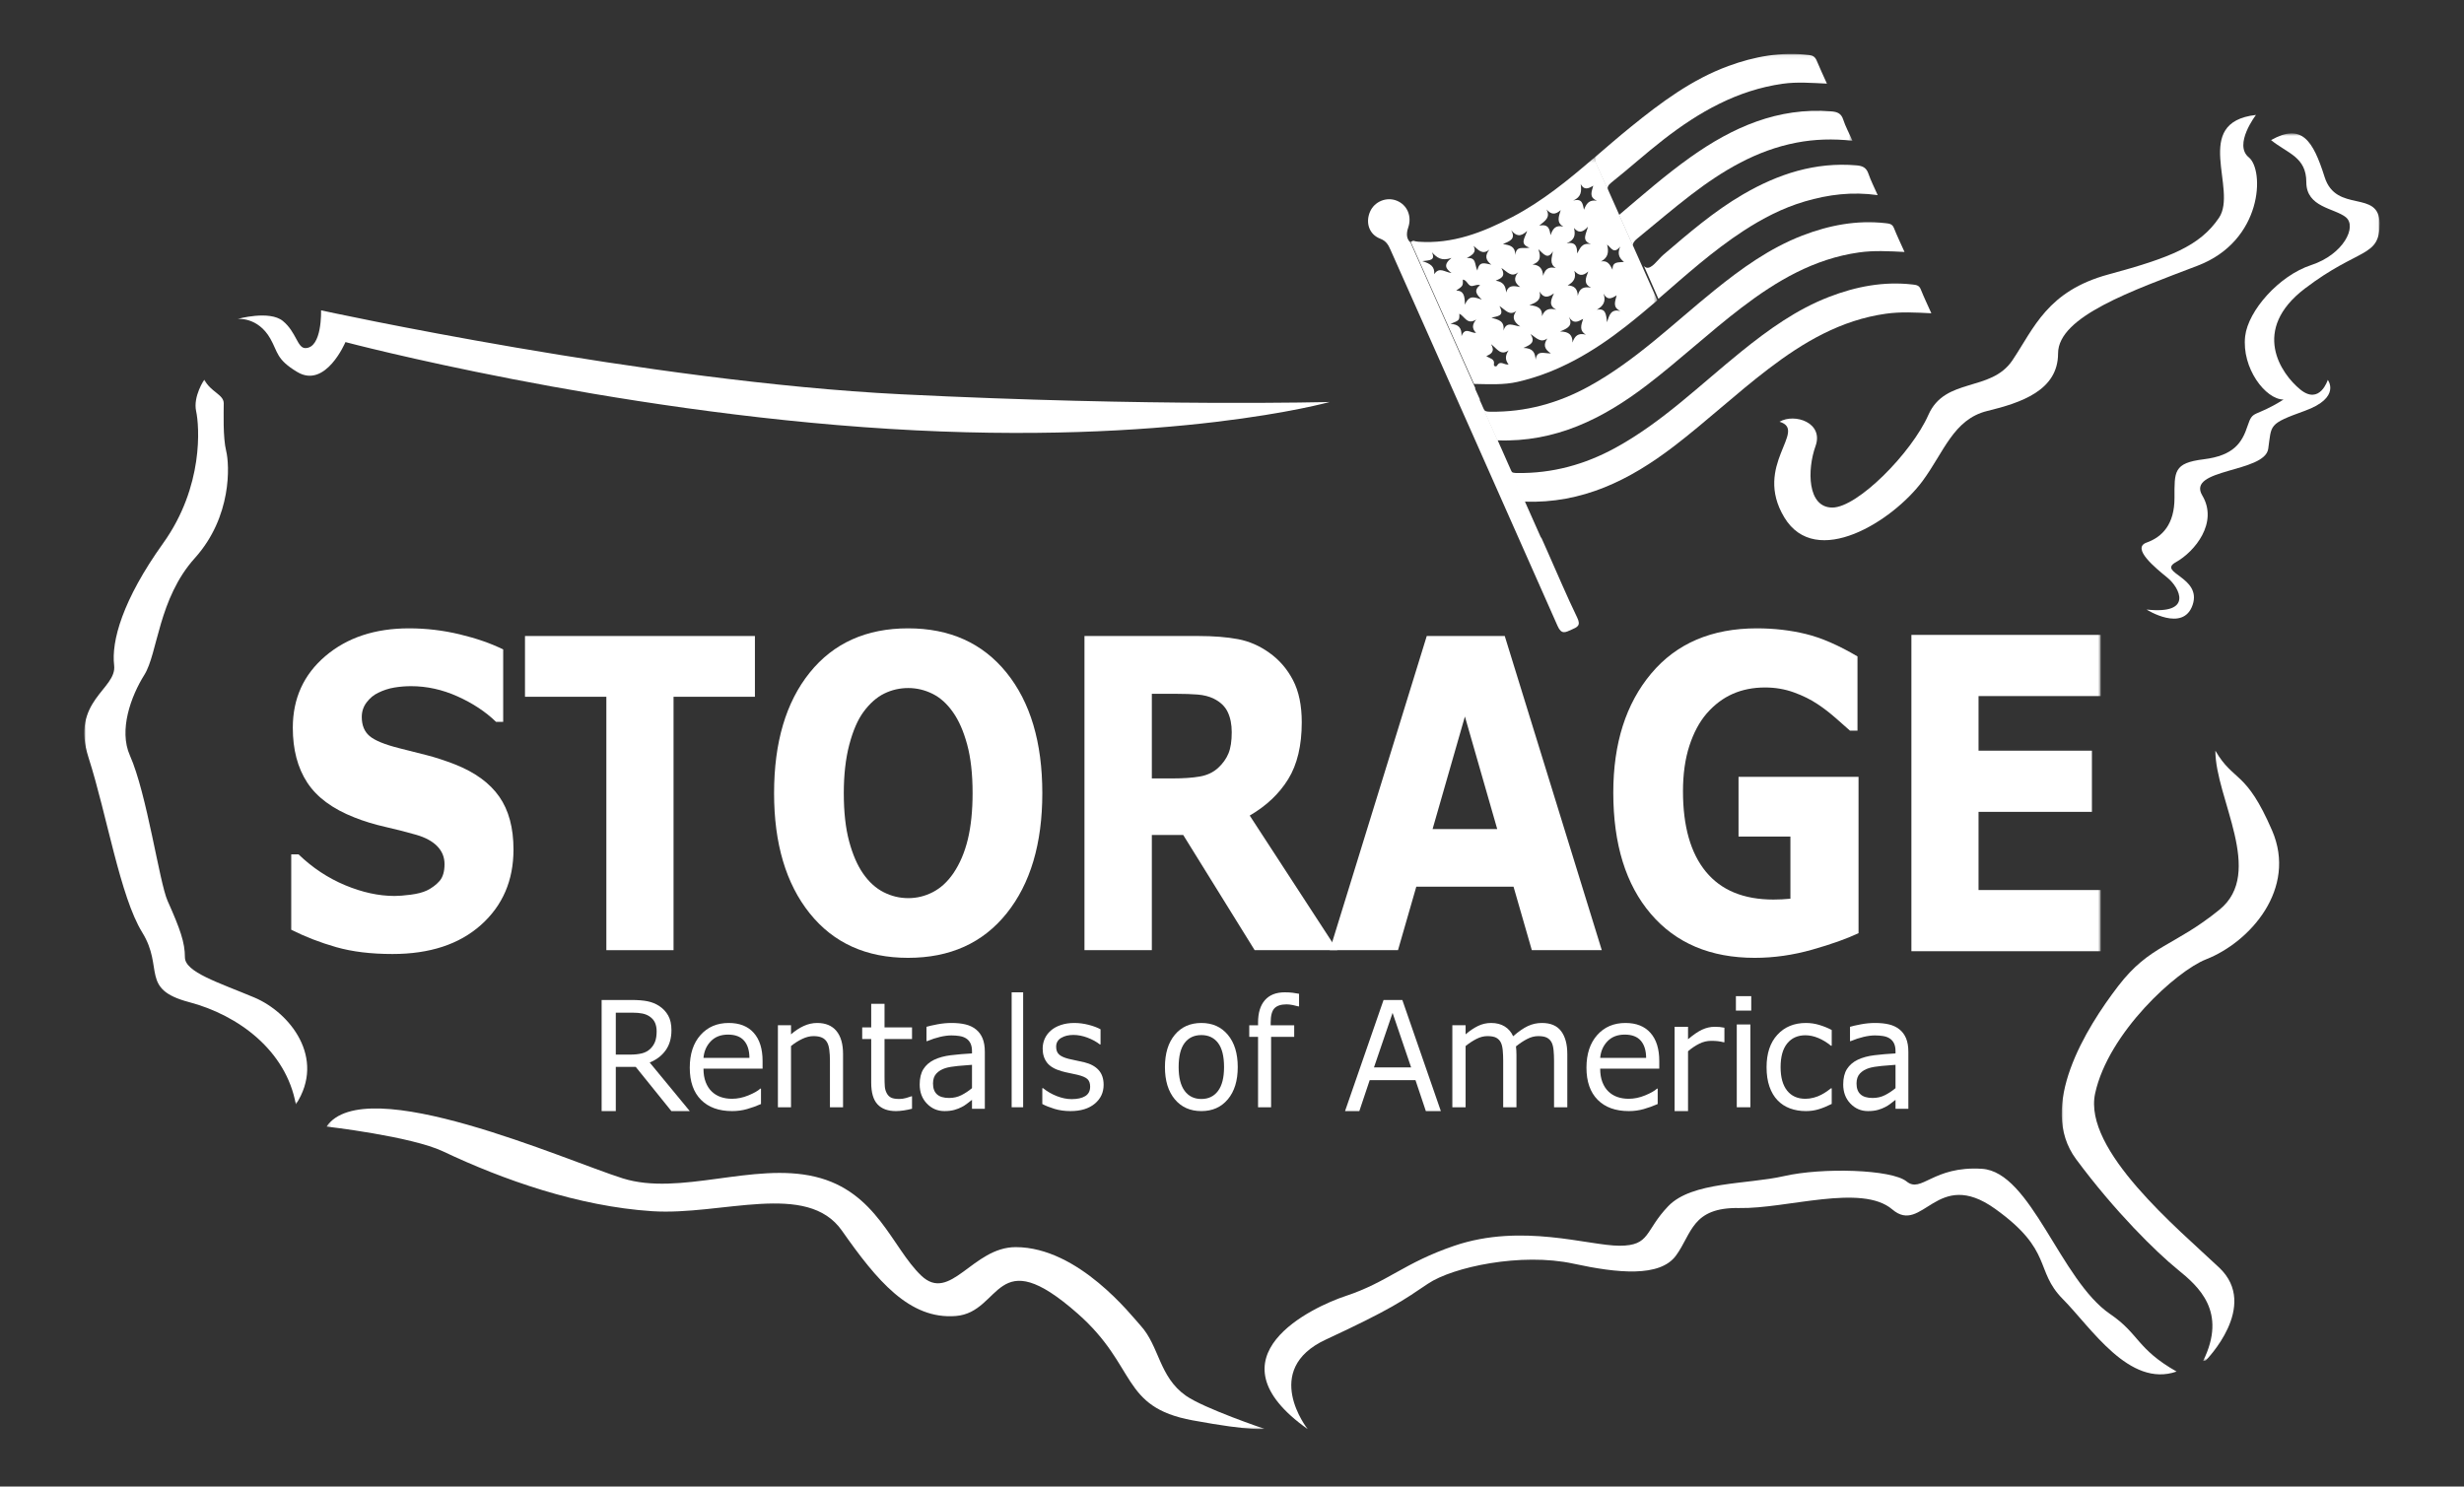
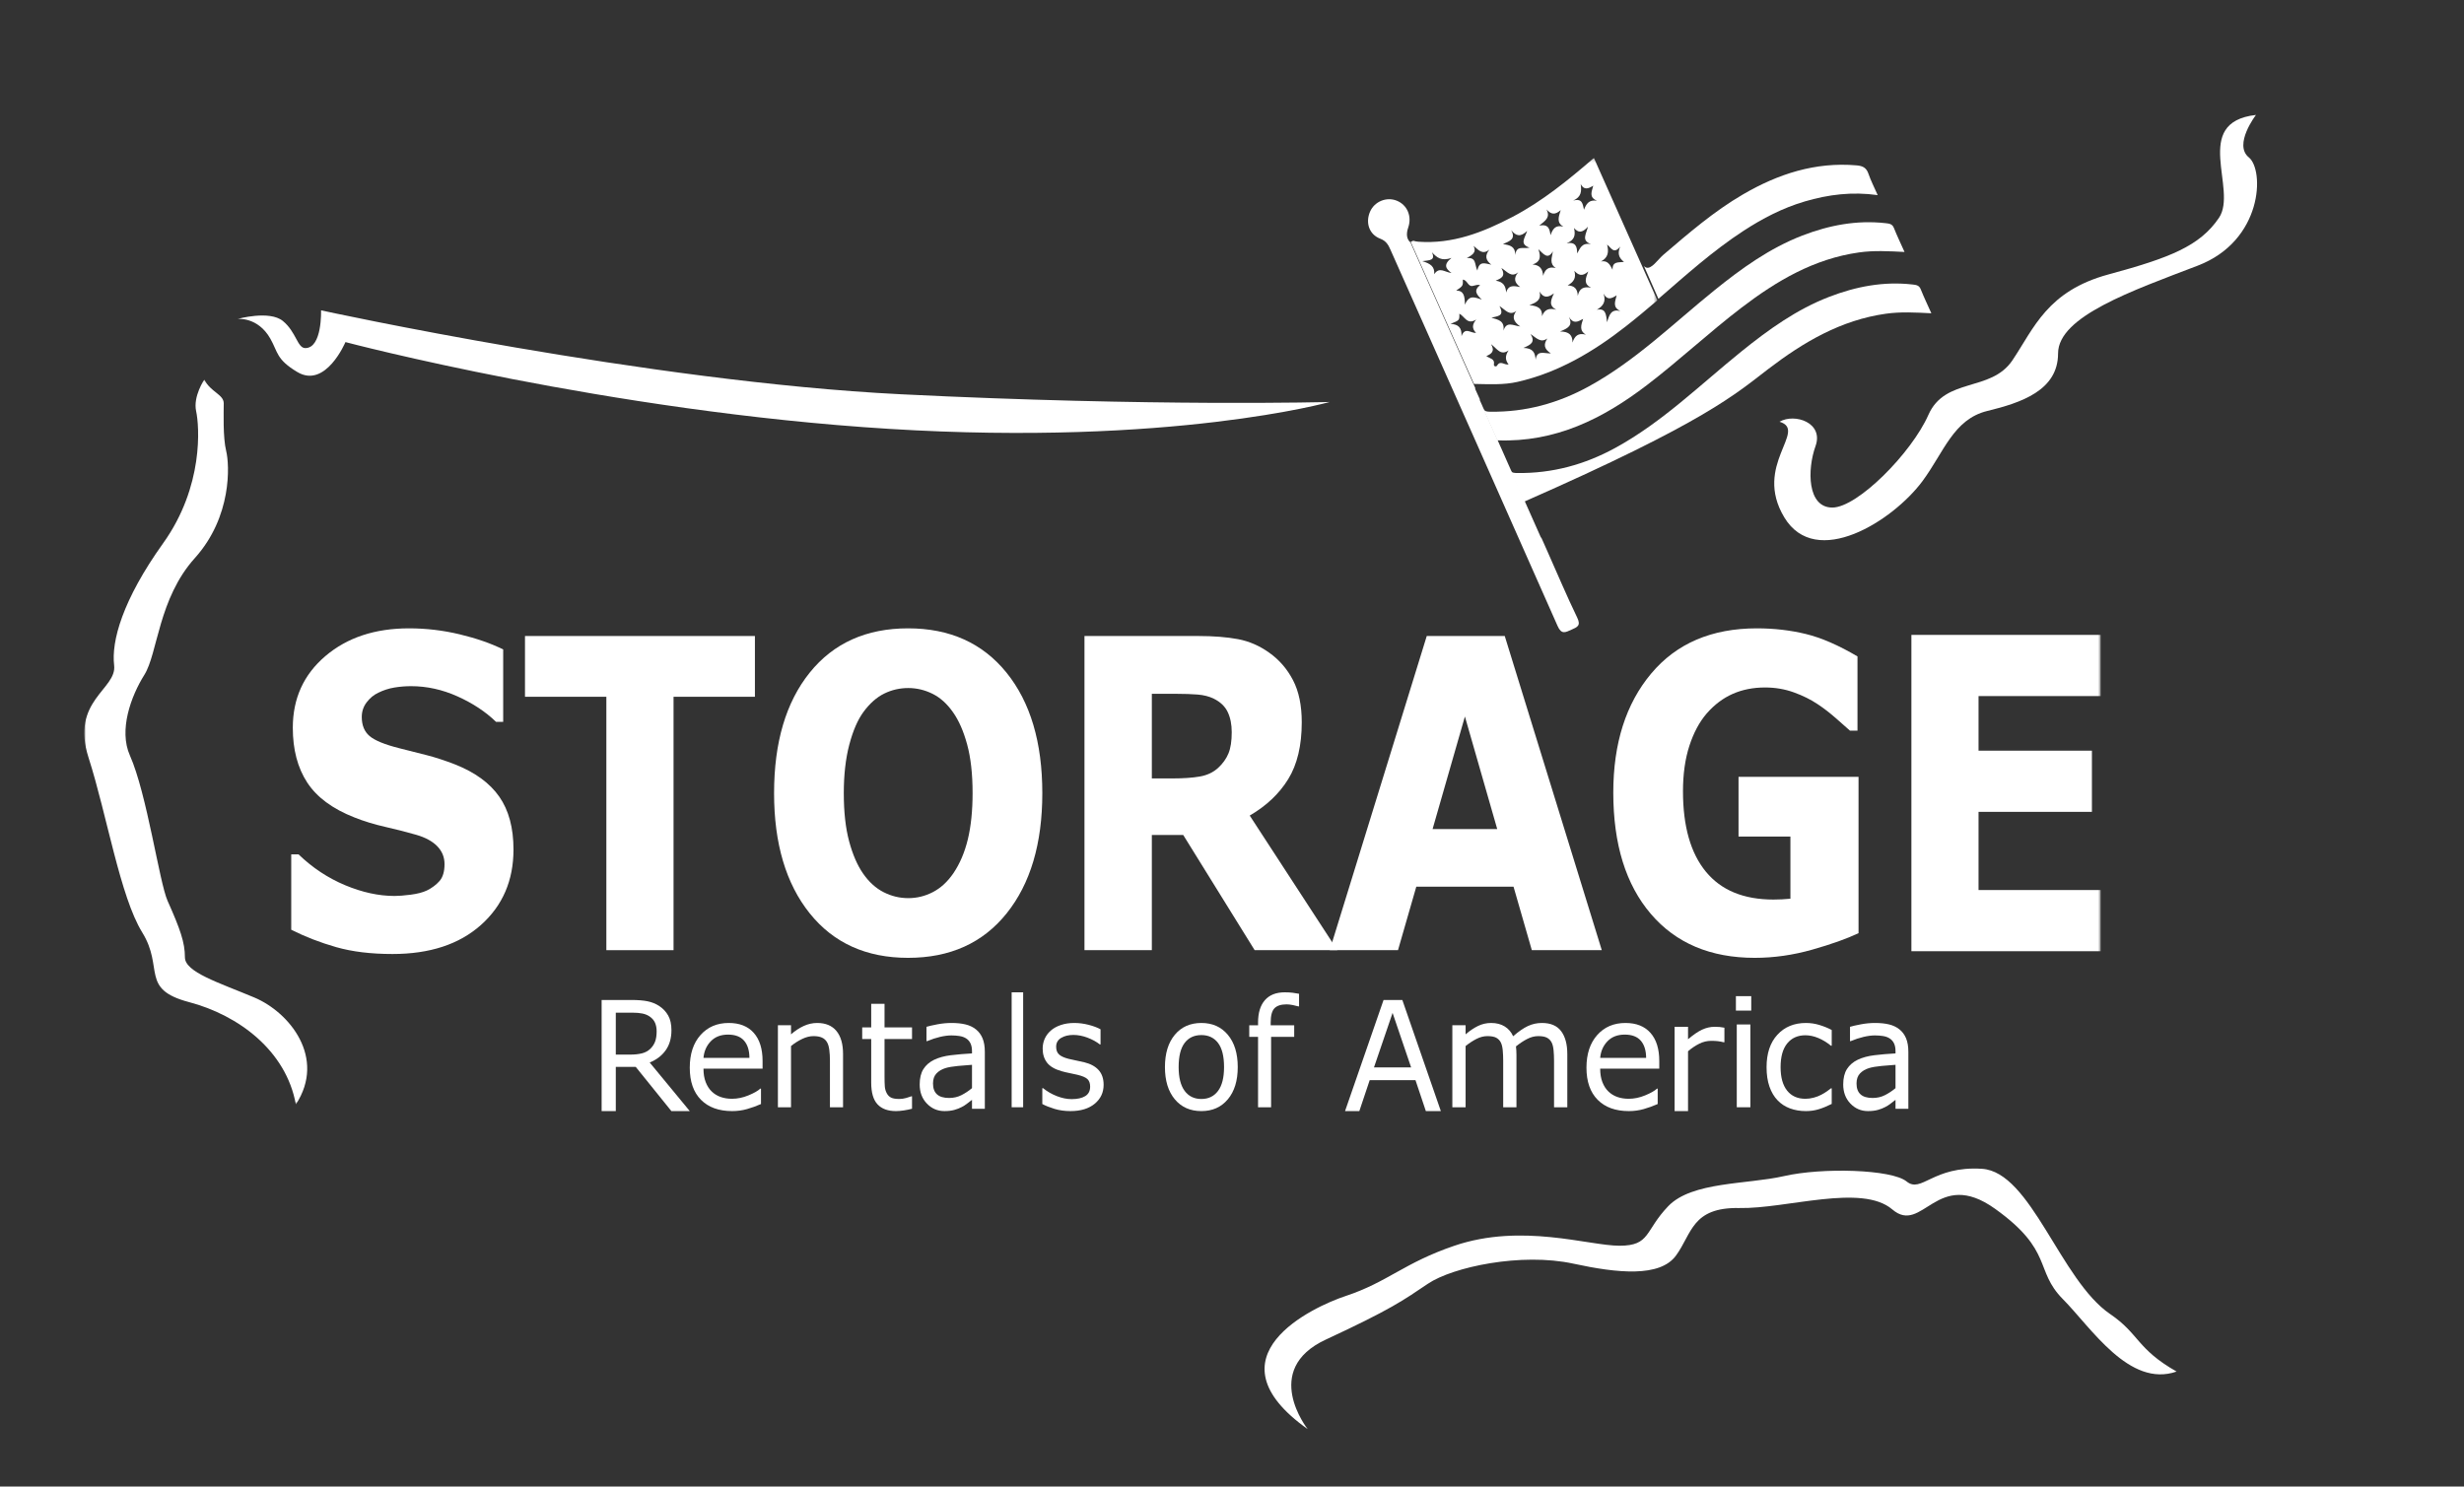
<svg xmlns="http://www.w3.org/2000/svg" xmlns:xlink="http://www.w3.org/1999/xlink" width="643px" height="388px" viewBox="0 0 643 388" version="1.1">
  <rect x="0" y="0" width="643" height="388" fill="#333333" stroke="none" />
  <title>SROA-LOGO</title>
  <defs>
-     <polygon id="path-1" points="0.016 0.81 82.963 0.81 82.963 321.232 0.016 321.232" />
    <polygon id="path-3" points="0 0.08 526.195 0.08 526.195 189.262 0 189.262" />
-     <polygon id="path-5" points="0.878 0.068 68.418 0.068 68.418 50.225 0.878 50.225" />
    <polygon id="path-7" points="0.206 0.231 347.503 0.231 347.503 332 0.206 332" />
  </defs>
  <g id="SROA-LOGO" stroke="none" stroke-width="1" fill="white" fill-rule="evenodd">
    <g id="SROA-Logo-FINAL" transform="translate(22, 13.5)">
      <path d="M61.781,67.5 C61.781,67.5 147.034,86.125 213.075,89.403 C279.114,92.685 325,91.419 325,91.419 C325,91.419 283.801,102.975 210.221,98.449 C136.641,93.921 68.147,75.787 68.147,75.787 C68.147,75.787 63.002,88.016 55.607,83.61 C50.067,80.31 50.565,78.436 48.533,74.865 C45.262,69.132 40,69.748 40,69.748 C40,69.748 48.298,67.41 51.813,70.277 C55.328,73.146 55.582,77.355 57.672,77.355 C62.125,77.355 61.781,67.5 61.781,67.5" id="Fill-1" fill="white" />
      <path d="M319.244,359.5 C319.244,359.5 306.982,344.031 323.991,336.133 C340.999,328.231 344.146,325.931 350.642,321.553 C357.139,317.179 375.005,313.376 388.586,316.321 C400.134,318.827 411.172,319.93 415.357,314.213 C419.545,308.492 419.486,301.572 431.863,301.803 C444.244,302.04 463.829,295.365 471.798,302.16 C479.774,308.959 483.385,291.078 498.642,302.01 C513.899,312.938 508.875,318.058 516.297,325.553 C523.724,333.043 533.649,348.786 546,344.482 C535.539,338.528 536.308,334.683 528.671,329.484 C515.627,320.608 508.041,292.374 495.206,291.563 C482.375,290.756 479.443,298.044 475.541,294.868 C471.639,291.691 453.531,291.184 443.543,293.469 C433.924,295.67 419.531,294.863 413.337,301.319 C407.145,307.774 408.738,311.641 400.622,311.641 C392.506,311.641 375.143,305.658 357.545,311.641 C344.318,316.14 340.191,321.11 329.138,324.771 C320.793,327.535 292.489,340.516 319.244,359.5" id="Fill-2" fill="white" />
      <g id="Group-6" transform="translate(516, 20.5)">
        <mask id="mask-2" fill="white">
          <use xlink:href="#path-1" />
        </mask>
        <g id="Clip-4" />
        <path d="M37.602,321.099 C37.602,321.099 51.741,306.895 41.115,296.854 C30.493,286.813 5.512,266.202 8.745,251.37 C12.194,235.541 29.946,219.429 37.691,216.391 C49.192,211.884 61.489,197.963 54.923,182.77 C48.03,166.826 44.951,170.237 40.116,161.932 C40.116,174.383 53.085,193.753 41.201,203.42 C29.321,213.091 23.027,212.58 14.739,223.391 C6.451,234.205 -6.414,254.799 3.772,268.548 C13.955,282.301 24.745,292.845 30.218,297.296 C35.69,301.748 43.306,308.282 36.916,321.232" id="Fill-3" fill="white" mask="url(#mask-2)" />
        <path d="M22.166,125.093 C22.166,125.093 31.728,131.172 34.187,123.877 C36.646,116.582 24.874,115.498 29.808,112.736 C34.747,109.978 40.934,102.407 36.706,95.326 C32.478,88.246 53.016,89.44 53.915,83.128 C54.819,76.808 53.855,76.696 63.444,73.233 C73.028,69.774 69.454,65.151 69.454,65.151 C69.454,65.151 67.379,71.811 62.285,67.669 C57.196,63.527 49.33,52.068 63.503,41.288 C77.669,30.512 83.038,33.3 82.969,24.317 C82.9,15.328 71.663,21.803 68.627,12.208 C65.592,2.61 62.647,-1.957 54.651,2.567 C58.965,6.077 63.852,6.932 63.852,13.549 C63.852,20.161 71.198,20.291 74.173,22.705 C77.14,25.124 73.584,32.403 65.119,35.186 C56.658,37.971 48.667,47.131 47.896,53.731 C46.928,62.062 53.222,70.282 57.911,70.282 C50.156,75.167 49.962,72.786 48.529,77.147 C47.096,81.513 44.964,84.903 37.054,85.878 C29.14,86.853 29.451,89.105 29.451,95.975 C29.451,102.845 26.261,106.162 22.183,107.61 C18.101,109.049 24.495,114.252 27.625,116.797 C30.751,119.344 34.514,126.442 22.166,125.093" id="Fill-5" fill="white" mask="url(#mask-2)" />
      </g>
      <path d="M566.712,16.5 C566.712,16.5 560.758,24.253 564.848,27.577 C568.942,30.9 568.541,49.313 551.518,55.835 C534.495,62.358 515.069,69.075 515.069,78.749 C515.069,88.423 505.415,91.614 496.58,93.768 C487.749,95.931 485.268,104.549 479.665,112.103 C471.986,122.448 451.892,135.223 443.631,121.546 C435.369,107.868 449.899,98.864 442.377,96.572 C446.365,94.281 453.969,96.826 451.775,102.936 C449.584,109.046 449.584,118.974 456.162,118.974 C462.741,118.974 476.844,104.716 481.228,94.792 C485.614,84.864 497.52,88.936 503.163,80.534 C508.801,72.132 512.248,62.457 528.227,58.127 C544.205,53.802 552.04,50.744 557.053,43.362 C562.066,35.979 549.736,18.406 566.712,16.5" id="Fill-7" fill="white" />
      <path d="M149.356,255.66 C149.356,254.83 149.216,254.092 148.936,253.45 C148.656,252.807 148.191,252.265 147.545,251.824 C147.01,251.448 146.375,251.184 145.641,251.035 C144.906,250.886 144.041,250.811 143.045,250.811 L138.696,250.811 L138.696,261.757 L142.43,261.757 C143.6,261.757 144.62,261.65 145.491,261.436 C146.363,261.221 147.104,260.822 147.713,260.238 C148.274,259.692 148.687,259.065 148.955,258.358 C149.222,257.65 149.356,256.752 149.356,255.66 Z M158,276.5 L153.201,276.5 L143.904,264.969 L138.696,264.969 L138.696,276.5 L135,276.5 L135,247.5 L142.784,247.5 C144.464,247.5 145.864,247.613 146.984,247.84 C148.105,248.068 149.113,248.474 150.009,249.058 C151.017,249.72 151.805,250.554 152.371,251.561 C152.937,252.567 153.22,253.844 153.22,255.389 C153.22,257.478 152.716,259.228 151.707,260.636 C150.7,262.045 149.311,263.107 147.545,263.821 L158,276.5 L158,276.5 Z" id="Fill-8" fill="white" />
      <path d="M173.57,262.61 C173.558,260.677 173.093,259.181 172.175,258.123 C171.257,257.066 169.861,256.536 167.987,256.536 C166.101,256.536 164.598,257.118 163.48,258.28 C162.362,259.443 161.729,260.886 161.579,262.61 L173.57,262.61 Z M177,265.431 L161.579,265.431 C161.579,266.777 161.771,267.949 162.16,268.947 C162.546,269.947 163.078,270.767 163.752,271.407 C164.401,272.033 165.173,272.504 166.066,272.818 C166.959,273.131 167.943,273.287 169.017,273.287 C170.442,273.287 171.875,272.991 173.317,272.395 C174.76,271.801 175.788,271.218 176.401,270.642 L176.587,270.642 L176.587,274.658 C175.4,275.182 174.189,275.618 172.952,275.971 C171.716,276.324 170.416,276.5 169.055,276.5 C165.582,276.5 162.871,275.517 160.922,273.552 C158.974,271.586 158,268.795 158,265.176 C158,261.598 158.933,258.757 160.801,256.654 C162.669,254.551 165.126,253.5 168.174,253.5 C170.997,253.5 173.175,254.362 174.704,256.086 C176.235,257.81 177,260.259 177,263.433 L177,265.431 L177,265.431 Z" id="Fill-9" fill="white" />
      <path d="M198,275.5 L194.578,275.5 L194.578,263.312 C194.578,262.328 194.524,261.404 194.415,260.543 C194.306,259.68 194.105,259.007 193.815,258.521 C193.511,257.985 193.074,257.585 192.504,257.323 C191.933,257.062 191.193,256.931 190.283,256.931 C189.348,256.931 188.372,257.172 187.353,257.659 C186.333,258.144 185.356,258.763 184.422,259.517 L184.422,275.5 L181,275.5 L181,254.094 L184.422,254.094 L184.422,256.469 C185.49,255.537 186.594,254.81 187.735,254.285 C188.875,253.762 190.047,253.5 191.248,253.5 C193.444,253.5 195.119,254.196 196.272,255.588 C197.424,256.981 198,258.988 198,261.605 L198,275.5" id="Fill-10" fill="white" />
      <path d="M216,275.886 C215.346,276.064 214.635,276.212 213.864,276.326 C213.093,276.442 212.406,276.5 211.802,276.5 C209.694,276.5 208.092,275.912 206.994,274.735 C205.897,273.559 205.349,271.673 205.349,269.077 L205.349,257.686 L203,257.686 L203,254.656 L205.349,254.656 L205.349,248.5 L208.825,248.5 L208.825,254.656 L216,254.656 L216,257.686 L208.825,257.686 L208.825,267.447 C208.825,268.572 208.85,269.451 208.899,270.085 C208.948,270.717 209.121,271.309 209.417,271.858 C209.688,272.37 210.061,272.744 210.535,272.98 C211.01,273.218 211.734,273.336 212.708,273.336 C213.275,273.336 213.867,273.248 214.484,273.076 C215.1,272.903 215.544,272.76 215.815,272.645 L216,272.645 L216,275.886" id="Fill-11" fill="white" />
      <path d="M231.65,270.51 L231.65,264.423 C230.623,264.488 229.414,264.586 228.023,264.716 C226.631,264.847 225.529,265.036 224.717,265.284 C223.75,265.585 222.968,266.051 222.371,266.685 C221.773,267.317 221.475,268.188 221.475,269.297 C221.475,270.549 221.822,271.492 222.514,272.126 C223.207,272.759 224.263,273.075 225.685,273.075 C226.867,273.075 227.948,272.824 228.927,272.321 C229.906,271.819 230.814,271.214 231.65,270.51 Z M235,275.893 L231.65,275.893 L231.65,273.564 C231.352,273.787 230.949,274.096 230.44,274.494 C229.933,274.893 229.44,275.208 228.964,275.443 C228.402,275.744 227.756,275.994 227.028,276.198 C226.299,276.399 225.446,276.5 224.467,276.5 C222.663,276.5 221.134,275.848 219.881,274.543 C218.626,273.238 218,271.573 218,269.551 C218,267.895 218.325,266.554 218.976,265.529 C219.627,264.504 220.555,263.699 221.762,263.112 C222.98,262.525 224.442,262.126 226.151,261.918 C227.858,261.708 229.692,261.553 231.65,261.448 L231.65,260.88 C231.65,260.046 231.516,259.353 231.247,258.805 C230.979,258.258 230.593,257.826 230.092,257.514 C229.614,257.213 229.041,257.011 228.372,256.907 C227.703,256.802 227.004,256.75 226.276,256.75 C225.393,256.75 224.407,256.878 223.32,257.132 C222.234,257.386 221.111,257.756 219.953,258.238 L219.773,258.238 L219.773,254.499 C220.429,254.304 221.379,254.089 222.621,253.852 C223.864,253.618 225.088,253.5 226.294,253.5 C227.703,253.5 228.93,253.627 229.975,253.883 C231.02,254.137 231.925,254.57 232.69,255.184 C233.441,255.784 234.015,256.561 234.409,257.514 C234.803,258.466 235,259.648 235,261.056 L235,275.893 L235,275.893 Z" id="Fill-12" fill="white" />
      <polygon id="Fill-13" fill="white" points="242 275.5 245 275.5 245 245.5 242 245.5" />
      <path d="M266,269.645 C266,271.648 265.227,273.292 263.682,274.575 C262.137,275.858 260.026,276.5 257.349,276.5 C255.834,276.5 254.444,276.306 253.18,275.921 C251.915,275.535 250.855,275.113 250,274.654 L250,270.51 L250.183,270.51 C251.27,271.387 252.48,272.084 253.812,272.602 C255.143,273.118 256.421,273.377 257.642,273.377 C259.157,273.377 260.343,273.116 261.199,272.591 C262.054,272.068 262.482,271.244 262.482,270.117 C262.482,269.252 262.249,268.598 261.785,268.153 C261.321,267.707 260.429,267.328 259.109,267.013 C258.62,266.896 257.981,266.758 257.194,266.601 C256.405,266.444 255.687,266.275 255.04,266.09 C253.244,265.58 251.97,264.831 251.218,263.841 C250.467,262.853 250.091,261.639 250.091,260.198 C250.091,259.295 250.266,258.443 250.614,257.645 C250.962,256.846 251.491,256.132 252.199,255.504 C252.884,254.889 253.754,254.401 254.811,254.041 C255.868,253.681 257.05,253.5 258.358,253.5 C259.579,253.5 260.817,253.661 262.069,253.981 C263.322,254.304 264.363,254.693 265.194,255.15 L265.194,259.098 L265.011,259.098 C264.13,258.404 263.062,257.818 261.803,257.34 C260.545,256.863 259.31,256.624 258.101,256.624 C256.843,256.624 255.779,256.883 254.912,257.4 C254.044,257.918 253.611,258.686 253.611,259.706 C253.611,260.611 253.874,261.292 254.398,261.749 C254.912,262.209 255.743,262.581 256.891,262.87 C257.526,263.026 258.239,263.183 259.026,263.34 C259.815,263.498 260.471,263.643 260.997,263.772 C262.597,264.166 263.831,264.841 264.699,265.796 C265.566,266.765 266,268.048 266,269.645" id="Fill-14" fill="white" />
      <path d="M297.425,265.009 C297.425,262.188 296.903,260.091 295.859,258.718 C294.814,257.346 293.365,256.66 291.509,256.66 C289.631,256.66 288.171,257.346 287.133,258.718 C286.095,260.091 285.576,262.188 285.576,265.009 C285.576,267.741 286.098,269.811 287.142,271.224 C288.186,272.635 289.642,273.34 291.509,273.34 C293.353,273.34 294.8,272.642 295.85,271.243 C296.899,269.844 297.425,267.767 297.425,265.009 Z M301,265.009 C301,268.56 300.14,271.364 298.419,273.418 C296.7,275.473 294.397,276.5 291.509,276.5 C288.598,276.5 286.285,275.473 284.572,273.418 C282.857,271.364 282,268.56 282,265.009 C282,261.459 282.857,258.653 284.572,256.592 C286.285,254.53 288.598,253.5 291.509,253.5 C294.397,253.5 296.7,254.53 298.419,256.592 C300.14,258.653 301,261.459 301,265.009 L301,265.009 Z" id="Fill-15" fill="white" />
      <path d="M317,249.177 L316.818,249.177 C316.445,249.062 315.955,248.944 315.351,248.823 C314.748,248.702 314.217,248.642 313.758,248.642 C312.298,248.642 311.239,248.983 310.582,249.666 C309.923,250.349 309.594,251.586 309.594,253.373 L309.594,254.101 L315.732,254.101 L315.732,257.128 L309.704,257.128 L309.704,275.5 L306.299,275.5 L306.299,257.128 L304,257.128 L304,254.101 L306.299,254.101 L306.299,253.392 C306.299,250.851 306.897,248.899 308.091,247.54 C309.286,246.18 311.013,245.5 313.27,245.5 C314.03,245.5 314.715,245.537 315.325,245.614 C315.935,245.691 316.492,245.781 317,245.882 L317,249.177" id="Fill-16" fill="white" />
      <path d="M346.247,265.106 L341.406,250.87 L336.548,265.106 L346.247,265.106 Z M354,276.5 L350.087,276.5 L347.379,268.418 L335.436,268.418 L332.728,276.5 L329,276.5 L339.051,247.5 L343.949,247.5 L354,276.5 L354,276.5 Z" id="Fill-17" fill="white" />
      <path d="M387,275.5 L383.54,275.5 L383.54,263.312 C383.54,262.392 383.5,261.505 383.421,260.648 C383.339,259.792 383.172,259.108 382.914,258.597 C382.632,258.049 382.227,257.633 381.699,257.352 C381.171,257.072 380.412,256.931 379.417,256.931 C378.448,256.931 377.478,257.183 376.509,257.687 C375.539,258.192 374.57,258.834 373.602,259.614 C373.637,259.907 373.667,260.249 373.693,260.639 C373.717,261.029 373.73,261.414 373.73,261.798 L373.73,275.5 L370.269,275.5 L370.269,263.312 C370.269,262.366 370.229,261.469 370.15,260.619 C370.07,259.77 369.901,259.089 369.643,258.579 C369.362,258.029 368.955,257.617 368.429,257.342 C367.902,257.067 367.141,256.931 366.146,256.931 C365.202,256.931 364.253,257.172 363.303,257.659 C362.352,258.144 361.404,258.763 360.46,259.517 L360.46,275.5 L357,275.5 L357,254.094 L360.46,254.094 L360.46,256.469 C361.539,255.537 362.615,254.81 363.689,254.285 C364.763,253.762 365.907,253.5 367.122,253.5 C368.522,253.5 369.708,253.807 370.684,254.42 C371.658,255.033 372.387,255.883 372.865,256.968 C374.264,255.742 375.539,254.857 376.693,254.315 C377.846,253.771 379.079,253.5 380.392,253.5 C382.65,253.5 384.317,254.212 385.39,255.636 C386.463,257.062 387,259.05 387,261.605 L387,275.5" id="Fill-18" fill="white" />
      <path d="M407.572,262.61 C407.558,260.677 407.093,259.181 406.176,258.123 C405.257,257.066 403.861,256.536 401.988,256.536 C400.101,256.536 398.599,257.118 397.48,258.28 C396.364,259.443 395.729,260.886 395.579,262.61 L407.572,262.61 Z M411,265.431 L395.579,265.431 C395.579,266.777 395.773,267.949 396.16,268.947 C396.547,269.947 397.078,270.767 397.753,271.407 C398.402,272.033 399.173,272.504 400.067,272.818 C400.96,273.131 401.943,273.287 403.018,273.287 C404.442,273.287 405.875,272.991 407.318,272.395 C408.761,271.801 409.788,271.218 410.401,270.642 L410.588,270.642 L410.588,274.658 C409.401,275.182 408.189,275.618 406.952,275.971 C405.716,276.324 404.418,276.5 403.056,276.5 C399.582,276.5 396.872,275.517 394.923,273.552 C392.974,271.586 392,268.795 392,265.176 C392,261.598 392.933,258.757 394.802,256.654 C396.668,254.551 399.126,253.5 402.175,253.5 C404.998,253.5 407.174,254.362 408.704,256.086 C410.235,257.81 411,260.259 411,263.433 L411,265.431 L411,265.431 Z" id="Fill-19" fill="white" />
      <path d="M428,258.537 L427.813,258.537 C427.291,258.406 426.784,258.311 426.294,258.252 C425.803,258.193 425.221,258.164 424.549,258.164 C423.468,258.164 422.423,258.417 421.416,258.922 C420.409,259.427 419.438,260.08 418.506,260.881 L418.506,276.5 L415,276.5 L415,254.5 L418.506,254.5 L418.506,257.75 C419.899,256.568 421.127,255.73 422.189,255.239 C423.253,254.746 424.338,254.5 425.444,254.5 C426.053,254.5 426.494,254.516 426.769,254.549 C427.043,254.582 427.453,254.644 428,254.736 L428,258.537" id="Fill-20" fill="white" />
      <path d="M431.226,275.5 L434.774,275.5 L434.774,253.89 L431.226,253.89 L431.226,275.5 Z M431,250.272 L435,250.272 L435,246.5 L431,246.5 L431,250.272 Z" id="Fill-21" fill="white" />
      <path d="M456,274.629 C454.825,275.22 453.707,275.679 452.65,276.007 C451.593,276.335 450.47,276.5 449.282,276.5 C447.768,276.5 446.38,276.267 445.117,275.801 C443.853,275.335 442.772,274.629 441.871,273.684 C440.958,272.739 440.25,271.545 439.75,270.101 C439.249,268.656 439,266.969 439,265.039 C439,261.442 439.941,258.621 441.824,256.573 C443.706,254.525 446.192,253.5 449.282,253.5 C450.484,253.5 451.662,253.678 452.819,254.033 C453.977,254.387 455.036,254.819 456,255.332 L456,259.446 L455.812,259.446 C454.735,258.568 453.627,257.892 452.481,257.418 C451.336,256.947 450.22,256.711 449.132,256.711 C447.131,256.711 445.551,257.416 444.394,258.828 C443.237,260.238 442.66,262.31 442.66,265.039 C442.66,267.691 443.225,269.73 444.357,271.154 C445.489,272.578 447.081,273.29 449.132,273.29 C449.846,273.29 450.571,273.192 451.309,272.994 C452.047,272.798 452.71,272.542 453.297,272.226 C453.81,271.951 454.292,271.66 454.742,271.351 C455.193,271.043 455.549,270.776 455.812,270.554 L456,270.554 L456,274.629" id="Fill-22" fill="white" />
      <path d="M472.65,270.51 L472.65,264.423 C471.622,264.488 470.413,264.586 469.022,264.716 C467.631,264.847 466.529,265.036 465.718,265.284 C464.751,265.585 463.968,266.051 463.371,266.685 C462.774,267.317 462.475,268.188 462.475,269.297 C462.475,270.549 462.82,271.492 463.514,272.126 C464.206,272.759 465.263,273.075 466.684,273.075 C467.867,273.075 468.947,272.824 469.927,272.321 C470.907,271.819 471.814,271.214 472.65,270.51 Z M476,275.893 L472.65,275.893 L472.65,273.564 C472.352,273.787 471.948,274.096 471.441,274.494 C470.933,274.893 470.44,275.208 469.962,275.443 C469.402,275.744 468.757,275.994 468.029,276.198 C467.299,276.399 466.446,276.5 465.466,276.5 C463.664,276.5 462.135,275.848 460.881,274.543 C459.627,273.238 459,271.573 459,269.551 C459,267.895 459.326,266.554 459.976,265.529 C460.627,264.504 461.556,263.699 462.761,263.112 C463.98,262.525 465.443,262.126 467.15,261.918 C468.858,261.708 470.691,261.553 472.65,261.448 L472.65,260.88 C472.65,260.046 472.516,259.353 472.247,258.805 C471.978,258.258 471.593,257.826 471.091,257.514 C470.614,257.213 470.041,257.011 469.372,256.907 C468.703,256.802 468.005,256.75 467.276,256.75 C466.391,256.75 465.407,256.878 464.32,257.132 C463.233,257.386 462.111,257.756 460.952,258.238 L460.774,258.238 L460.774,254.499 C461.43,254.304 462.379,254.089 463.621,253.852 C464.863,253.618 466.087,253.5 467.294,253.5 C468.703,253.5 469.929,253.627 470.975,253.883 C472.02,254.137 472.925,254.57 473.688,255.184 C474.441,255.784 475.015,256.561 475.409,257.514 C475.803,258.466 476,259.648 476,261.056 L476,275.893 L476,275.893 Z" id="Fill-23" fill="white" />
      <path d="M112,208.231 C112,216.311 109.167,222.876 103.503,227.925 C97.837,232.975 90.145,235.5 80.426,235.5 C74.806,235.5 69.908,234.903 65.732,233.71 C61.555,232.516 57.645,231.001 54,229.165 L54,209.498 L55.914,209.498 C59.528,212.987 63.575,215.668 68.055,217.541 C72.535,219.415 76.841,220.351 80.973,220.351 C82.035,220.351 83.433,220.241 85.165,220.021 C86.895,219.799 88.308,219.433 89.402,218.918 C90.738,218.258 91.84,217.431 92.705,216.44 C93.57,215.448 94.003,213.979 94.003,212.033 C94.003,210.234 93.372,208.682 92.112,207.377 C90.852,206.074 89.007,205.073 86.576,204.376 C84.025,203.641 81.329,202.953 78.489,202.309 C75.649,201.667 72.983,200.85 70.493,199.857 C64.782,197.619 60.675,194.579 58.169,190.741 C55.663,186.904 54.41,182.139 54.41,176.446 C54.41,168.808 57.242,162.573 62.907,157.743 C68.572,152.915 75.854,150.5 84.754,150.5 C89.219,150.5 93.631,151.023 97.99,152.07 C102.348,153.117 106.123,154.43 109.312,156.008 L109.312,174.903 L107.444,174.903 C104.71,172.259 101.362,170.047 97.398,168.266 C93.433,166.485 89.386,165.594 85.255,165.594 C83.797,165.594 82.347,165.714 80.904,165.952 C79.461,166.191 78.071,166.641 76.735,167.302 C75.551,167.853 74.532,168.689 73.682,169.808 C72.832,170.929 72.407,172.204 72.407,173.637 C72.407,175.804 73.09,177.465 74.457,178.622 C75.823,179.778 78.406,180.835 82.203,181.79 C84.693,182.414 87.085,183.02 89.378,183.608 C91.672,184.196 94.14,185.004 96.782,186.031 C101.976,188.089 105.811,190.888 108.287,194.431 C110.762,197.976 112,202.577 112,208.231" id="Fill-24" fill="white" />
      <polyline id="Fill-25" fill="white" points="175 168.361 153.767 168.361 153.767 234.5 136.233 234.5 136.233 168.361 115 168.361 115 152.5 175 152.5 175 168.361" />
      <path d="M226.788,214.431 C228.49,211.918 229.752,208.952 230.573,205.531 C231.394,202.113 231.804,198.093 231.804,193.472 C231.804,188.518 231.333,184.306 230.391,180.83 C229.448,177.356 228.217,174.547 226.696,172.402 C225.146,170.184 223.36,168.576 221.338,167.578 C219.316,166.58 217.212,166.081 215.022,166.081 C212.803,166.081 210.713,166.561 208.752,167.522 C206.792,168.484 204.99,170.073 203.348,172.29 C201.828,174.361 200.59,177.217 199.631,180.858 C198.674,184.498 198.195,188.723 198.195,193.528 C198.195,198.445 198.659,202.63 199.586,206.087 C200.514,209.544 201.736,212.362 203.257,214.542 C204.777,216.724 206.556,218.331 208.592,219.367 C210.629,220.402 212.772,220.919 215.022,220.919 C217.272,220.919 219.416,220.392 221.452,219.339 C223.489,218.284 225.268,216.649 226.788,214.431 Z M250,193.528 C250,206.688 246.899,217.14 240.697,224.883 C234.495,232.628 225.921,236.5 214.977,236.5 C204.063,236.5 195.505,232.628 189.302,224.883 C183.101,217.14 180,206.688 180,193.528 C180,180.257 183.101,169.768 189.302,162.061 C195.505,154.353 204.063,150.5 214.977,150.5 C225.86,150.5 234.419,154.353 240.651,162.061 C246.883,169.768 250,180.257 250,193.528 L250,193.528 Z" id="Fill-26" fill="white" />
      <path d="M299.43,177.612 C299.43,175.556 299.077,173.794 298.371,172.325 C297.667,170.857 296.453,169.701 294.736,168.855 C293.54,168.269 292.142,167.911 290.547,167.781 C288.952,167.654 287.096,167.589 284.978,167.589 L278.581,167.589 L278.581,189.673 L284.012,189.673 C286.834,189.673 289.198,189.507 291.1,189.176 C293.003,188.845 294.597,188.094 295.887,186.918 C297.113,185.782 298.012,184.524 298.578,183.146 C299.147,181.77 299.43,179.925 299.43,177.612 Z M327,234.5 L305.413,234.5 L286.769,204.431 L278.581,204.431 L278.581,234.5 L261,234.5 L261,152.5 L290.641,152.5 C294.689,152.5 298.173,152.775 301.089,153.325 C304.002,153.876 306.733,155.07 309.279,156.905 C311.856,158.742 313.906,161.118 315.424,164.037 C316.944,166.955 317.703,170.618 317.703,175.024 C317.703,181.082 316.529,186.019 314.182,189.838 C311.833,193.656 308.481,196.831 304.126,199.366 L327,234.5 L327,234.5 Z" id="Fill-27" fill="white" />
      <path d="M368.714,202.89 L360.28,173.513 L351.843,202.89 L368.714,202.89 Z M396,234.5 L377.741,234.5 L372.966,217.924 L347.595,217.924 L342.818,234.5 L325,234.5 L350.324,152.5 L370.676,152.5 L396,234.5 L396,234.5 Z" id="Fill-28" fill="white" />
      <path d="M463,230.06 C459.96,231.503 455.934,232.939 450.921,234.363 C445.906,235.787 440.908,236.5 435.924,236.5 C424.375,236.5 415.334,232.678 408.8,225.034 C402.266,217.393 399,206.833 399,193.362 C399,180.517 402.297,170.163 408.892,162.298 C415.486,154.433 424.679,150.5 436.471,150.5 C440.937,150.5 445.192,150.991 449.234,151.971 C453.276,152.953 457.773,154.904 462.727,157.828 L462.727,177.206 L460.766,177.206 C459.916,176.427 458.669,175.327 457.029,173.901 C455.387,172.478 453.807,171.264 452.287,170.265 C450.525,169.081 448.466,168.063 446.111,167.212 C443.757,166.36 441.256,165.934 438.613,165.934 C435.513,165.934 432.702,166.49 430.179,167.6 C427.657,168.71 425.392,170.413 423.388,172.708 C421.474,174.928 419.962,177.751 418.852,181.175 C417.742,184.598 417.188,188.55 417.188,193.028 C417.188,202.171 419.178,209.166 423.159,214.014 C427.14,218.864 433.021,221.288 440.8,221.288 C441.468,221.288 442.206,221.27 443.011,221.232 C443.817,221.196 444.554,221.14 445.222,221.065 L445.222,204.853 L431.684,204.853 L431.684,189.253 L463,189.253 L463,230.06" id="Fill-29" fill="white" />
      <g id="Group-33" transform="translate(0, 85.5)">
        <mask id="mask-4" fill="white">
          <use xlink:href="#path-3" />
        </mask>
        <g id="Clip-31" />
        <polyline id="Fill-30" fill="white" mask="url(#mask-4)" points="526.195 149.272 476.794 149.272 476.794 66.71 526.195 66.71 526.195 82.679 494.316 82.679 494.316 96.929 523.901 96.929 523.901 112.898 494.316 112.898 494.316 133.303 526.195 133.303 526.195 149.272" />
        <path d="M31.316,0.08 C31.316,0.08 28.34,4.446 29.182,8.316 C30.023,12.18 31.222,27.908 20.574,42.787 C9.926,57.665 7.029,68.379 7.786,74.663 C8.538,80.947 -3.675,83.833 1.118,98.778 C5.909,113.726 9.35,135.025 15.119,144.368 C20.892,153.712 14.483,159.16 27.349,162.56 C40.213,165.957 52.668,175.195 55.205,189.262 C63.159,177.122 53.597,165.23 44.355,161.347 C35.113,157.464 26.255,154.744 26.255,150.861 C26.255,146.981 25.036,143.534 21.726,136.11 C19.587,131.307 16.336,108.145 11.895,98.173 C8.951,91.564 12.159,82.735 15.671,77.138 C19.183,71.543 19.297,57.267 28.854,46.649 C38.575,35.851 37.911,22.324 37.025,18.727 C36.14,15.13 36.387,8.613 36.387,6.278 C36.387,3.941 32.954,3.335 31.316,0.08" id="Fill-32" fill="white" mask="url(#mask-4)" />
      </g>
      <path d="M381.742,130.247 C381.228,129.096 380.721,127.954 380.211,126.804 L380.135,126.837 L364.113,90.833 L364.212,90.79 C363.792,89.865 363.354,88.922 362.909,87.913 C362.954,87.914 362.995,87.915 363.04,87.916 L346.07,49.776 C345.112,48.966 344.88,47.64 345.487,45.889 C346.501,42.933 345.219,39.952 342.461,38.867 C339.807,37.819 336.702,39.093 335.543,41.707 C334.278,44.565 335.249,47.678 338.188,48.8 C339.79,49.412 340.315,50.476 340.89,51.765 C355.431,84.466 370.004,117.15 384.465,149.883 C385.48,152.186 386.509,151.557 388.07,150.858 C389.558,150.192 390.619,149.842 389.592,147.715 C386.814,141.97 384.336,136.079 381.742,130.247" id="Fill-34" fill="white" />
      <path d="M462.468,29.66 C451.715,28.735 442.007,31.903 432.852,37.237 C425.299,41.636 418.699,47.333 412.072,52.997 C410.592,54.261 408.997,56.831 407.564,56.334 C407.353,56.264 407.169,56.11 407,55.922 L410.777,64.5 C417.962,58.287 425.027,51.927 433.008,46.731 C437.982,43.494 443.204,40.78 448.95,39.085 C455.126,37.263 461.342,36.49 468,37.428 C467.1,35.38 466.21,33.671 465.592,31.864 C465.042,30.253 464.095,29.797 462.468,29.66" id="Fill-35" fill="white" />
      <g id="Group-39" transform="translate(393, 0.5)">
        <mask id="mask-6" fill="white">
          <use xlink:href="#path-5" />
        </mask>
        <g id="Clip-37" />
        <path d="M62.878,15.07 C48.932,13.955 37.101,19.242 26.122,27.041 C19.652,31.639 13.685,36.871 7.504,42.107 L11.137,50.225 C11.036,49.45 11.489,48.886 12.201,48.307 C16.882,44.491 21.465,40.544 26.258,36.871 C34.517,30.548 43.308,25.249 53.785,23.235 C58.549,22.319 63.291,22.184 68.418,22.726 C67.505,20.684 66.584,19.001 66.001,17.211 C65.465,15.569 64.447,15.195 62.878,15.07" id="Fill-36" fill="white" mask="url(#mask-6)" />
        <path d="M4.57,35.564 C4.405,34.831 4.678,34.296 5.519,33.625 C10.112,29.968 14.478,26.022 19.112,22.421 C28.361,15.235 38.344,9.535 50.232,7.857 C53.997,7.327 57.768,7.651 61.75,7.825 C60.77,5.638 59.877,3.753 59.083,1.828 C58.689,0.881 58.149,0.486 57.07,0.353 C49.783,-0.546 42.783,0.75 36.017,3.236 C26.495,6.738 18.49,12.712 10.696,19.019 C7.366,21.711 4.133,24.529 0.878,27.315 L4.57,35.564" id="Fill-38" fill="white" mask="url(#mask-6)" />
      </g>
      <path d="M371.43,107.5 C370.629,105.518 369.703,103.575 368.745,101.434 C383.922,101.987 396.284,95.803 407.768,87.022 C416.22,80.567 423.976,73.28 432.427,66.827 C441.632,59.798 451.39,54.034 463.142,52.383 C467.021,51.837 470.883,52.057 475,52.262 C473.993,50.006 473.046,48.044 472.243,46.027 C471.817,44.947 471.057,44.862 470.087,44.753 C462.532,43.893 455.305,45.29 448.309,47.989 C439.79,51.28 432.477,56.556 425.433,62.236 C414.702,70.89 404.841,80.649 392.601,87.36 C384.59,91.755 376.098,94.082 366.947,93.957 C366.195,93.947 365.433,93.974 365,93.089 L371.43,107.5" id="Fill-40" fill="white" />
      <path d="M364.842,92.5 C364.635,92.165 364.421,91.834 364.197,91.5 L364.158,91.513 L364.842,92.5" id="Fill-41" fill="white" />
-       <path d="M378.429,123.5 C377.626,121.519 376.701,119.58 375.744,117.433 C390.92,117.988 403.285,111.804 414.765,103.027 C423.219,96.566 430.974,89.28 439.427,82.827 C448.629,75.797 458.391,70.033 470.143,68.381 C474.018,67.837 477.881,68.057 482,68.266 C480.991,66.007 480.045,64.045 479.242,62.026 C478.817,60.95 478.055,60.863 477.088,60.754 C469.53,59.891 462.305,61.289 455.311,63.991 C446.79,67.279 439.476,72.558 432.431,78.236 C421.701,86.889 411.839,96.654 399.6,103.36 C391.587,107.755 383.095,110.085 373.945,109.959 C373.192,109.949 372.431,109.976 372,109.091 L378.429,123.5" id="Fill-42" fill="white" />
+       <path d="M378.429,123.5 C377.626,121.519 376.701,119.58 375.744,117.433 C423.219,96.566 430.974,89.28 439.427,82.827 C448.629,75.797 458.391,70.033 470.143,68.381 C474.018,67.837 477.881,68.057 482,68.266 C480.991,66.007 480.045,64.045 479.242,62.026 C478.817,60.95 478.055,60.863 477.088,60.754 C469.53,59.891 462.305,61.289 455.311,63.991 C446.79,67.279 439.476,72.558 432.431,78.236 C421.701,86.889 411.839,96.654 399.6,103.36 C391.587,107.755 383.095,110.085 373.945,109.959 C373.192,109.949 372.431,109.976 372,109.091 L378.429,123.5" id="Fill-42" fill="white" />
      <g id="Group-46" transform="translate(63, 27.5)">
        <mask id="mask-8" fill="white">
          <use xlink:href="#path-7" />
        </mask>
        <g id="Clip-44" />
        <path d="M331.741,11.393 C329.613,11.057 328.953,12.239 328.356,13.733 C328.01,12.276 327.955,10.688 325.538,11.355 C327.748,10.361 327.727,8.851 327.497,7.058 C328.306,8.581 329.372,8.364 330.768,7.456 C330.394,9.017 329.561,10.461 331.741,11.393 Z M338.791,27.363 C337.298,27.555 335.751,27.145 335.813,29.412 C335.064,27.898 334.439,26.94 332.796,27.239 C334.677,26.222 334.863,24.775 334.392,22.835 C335.485,23.706 336.138,25.436 337.809,23.352 C337.058,25.143 337.403,26.251 338.791,27.363 Z M337.839,40.174 C335.518,39.628 334.986,41.007 334.381,43.109 C334.104,41.026 334.059,39.371 331.691,39.851 C333.359,38.885 334.162,37.728 333.458,35.637 C334.456,37.481 335.547,36.921 336.879,36.078 C336.49,37.701 335.741,39.185 337.839,40.174 Z M326.734,36.216 C326.672,34.375 325.858,33.572 324.088,33.482 C325.686,32.619 326.38,31.513 325.832,29.687 C326.848,30.768 327.858,31.314 329.462,29.861 C328.753,31.708 328.191,33.079 330.192,34.083 C328.199,33.722 327.14,34.308 326.734,36.216 Z M328.841,46.35 C326.839,45.811 325.918,46.688 325.353,48.414 C325.386,46.547 324.571,45.532 322.106,45.523 C324.163,44.67 325.525,44.02 324.421,41.726 C325.624,43.668 326.768,42.954 328.131,42.228 C327.632,43.804 327.035,45.24 328.841,46.35 Z M317.391,41.523 C317.528,39.468 316.365,38.88 314.09,38.627 C316.293,37.912 317.236,37.011 316.757,35.092 C317.719,36.729 318.834,36.827 320.514,35.563 C319.691,37.372 319.082,38.78 321.152,39.843 C319.27,39.35 318.115,39.706 317.391,41.523 Z M319.715,51.241 C317.895,51.286 316.091,50.292 315.733,52.884 C315.595,51.028 315.06,49.866 312.525,49.809 C314.51,48.969 315.707,48.325 314.423,46.179 C316.038,47.316 317.088,48.553 318.791,47.338 C317.811,48.859 317.824,50.019 319.715,51.241 Z M307.336,45.301 C307.684,42.728 306.033,42.464 304.2,41.918 C305.832,41.48 307.727,41.558 306.29,38.877 C307.92,39.905 308.863,41.516 310.69,40.173 C309.495,41.73 309.92,42.923 311.711,44.21 C309.78,43.96 308.152,42.763 307.336,45.301 Z M308.676,54.116 C307.592,54.352 306.514,52.947 305.678,54.421 C305.478,54.771 304.746,54.67 304.851,54.095 C305.113,52.632 303.854,52.62 302.866,51.949 C304.108,51.388 305.22,50.758 304.104,48.831 C305.74,50.068 306.591,51.91 308.679,50.456 C307.783,51.773 307.725,52.927 308.676,54.116 Z M296.393,46.736 C296.483,44.536 295.623,43.654 293.523,43.528 C295.871,42.603 295.871,42.603 295.828,40.876 C297.217,41.542 297.855,43.925 300.229,42.391 C299.167,43.689 299.064,44.721 300.195,45.892 C298.764,45.982 297.32,44.231 296.393,46.736 Z M288.669,24.842 C289.961,26.211 291.094,27.231 293.776,26.325 C291.594,28.067 292.26,29.13 293.781,30.255 C292.011,30.058 290.626,28.524 289.268,30.568 C289.437,28.587 288.308,27.805 286.162,27.164 C287.999,26.904 289.682,27.054 288.669,24.842 Z M298.545,33.488 C299.273,33.999 299.952,33.156 301.249,33.393 C299.434,34.846 300.354,35.93 301.692,37.19 C299.917,36.678 298.476,35.745 297.273,38.532 C297.25,36.239 297.02,34.877 295.014,34.839 C296.779,33.624 296.779,33.624 296.747,31.97 C297.66,32.117 297.907,33.041 298.545,33.488 Z M299.556,23.173 C300.809,24.21 301.81,25.622 303.657,24.158 C302.403,25.752 302.705,26.934 304.171,28.08 C302.613,27.803 301.019,26.951 300.531,29.627 C299.765,28.117 300.354,26.048 297.762,26.392 C299.114,25.543 300.4,24.993 299.556,23.173 Z M306.795,28.937 C308.374,29.939 309.357,31.533 311.186,30.073 C309.907,31.603 310.197,32.771 311.693,33.909 C310.143,33.652 308.649,33.227 308.039,35.357 C307.95,33.541 307.177,32.504 305.315,32.269 C306.715,31.639 308.034,31.159 306.795,28.937 Z M309.353,19.067 C310.677,20.699 311.836,20.885 313.522,19.264 C312.888,21.248 311.48,22.685 314.147,23.644 C312.524,23.992 310.674,22.979 310.44,25.566 C310.406,23.356 309.145,22.978 307.203,22.717 C309.076,21.892 310.608,21.376 309.353,19.067 Z M320.239,24.609 C319.99,26.346 319.251,27.788 320.991,28.967 C319.075,28.491 318.181,29.313 317.69,30.989 C317.578,29.239 316.884,28.169 314.925,28.039 C316.703,27.442 317.288,26.388 316.454,24.051 C317.923,25.417 318.911,26.812 320.239,24.609 Z M318.565,13.658 C319.76,14.987 320.812,15.158 322.277,13.84 C321.725,15.636 321.154,17.056 322.95,18.157 C320.866,17.632 320.18,18.818 319.62,20.391 C319.384,18.858 319.184,17.413 316.682,17.877 C318.243,16.608 319.663,15.772 318.565,13.658 Z M325.742,18.503 C326.816,19.73 327.845,19.912 329.383,18.174 C328.908,20.194 327.613,21.75 330.182,22.724 C327.699,22.286 327.346,23.869 326.573,25.152 C326.558,23.411 326.259,22.098 323.828,22.483 C325.946,21.643 326.182,20.329 325.742,18.503 Z M309.656,15.632 C301.93,19.673 294.055,22.728 285.138,22.091 C284.631,22.055 284.197,21.959 283.795,21.836 L283.133,22.131 L299.653,59.209 C303.665,59.275 307.392,59.5 311.02,58.67 C321.656,56.234 330.805,50.81 339.267,44.183 C342.068,41.99 344.796,39.699 347.503,37.389 L330.944,0.231 C324.299,5.94 317.541,11.508 309.656,15.632 L309.656,15.632 Z" id="Fill-43" fill="white" mask="url(#mask-8)" />
-         <path d="M0.206,253.038 C0.206,253.038 22.301,255.575 30.66,259.538 C46.288,266.945 65.927,273.867 85.167,275.127 C103.373,276.316 125.577,267.191 134.707,280.205 C143.837,293.218 152.313,303.446 164.425,302.485 C176.536,301.523 174.513,282.694 196.264,301.886 C211.883,315.665 207.334,326.23 226.196,329.713 C241.974,332.626 244.929,331.927 244.929,331.927 C244.929,331.927 229.202,326.604 224.484,323.297 C217.427,318.35 217.563,310.34 212.616,304.951 C210.375,302.511 196.487,284.507 180.053,284.507 C168.791,284.507 163.008,299.192 155.402,291.937 C147.761,284.655 143.838,269.966 127.707,266.125 C111.578,262.286 92.404,271.245 77.493,266.552 C62.58,261.859 10.26,238.458 0.206,253.038" id="Fill-45" fill="white" mask="url(#mask-8)" />
      </g>
    </g>
  </g>
</svg>